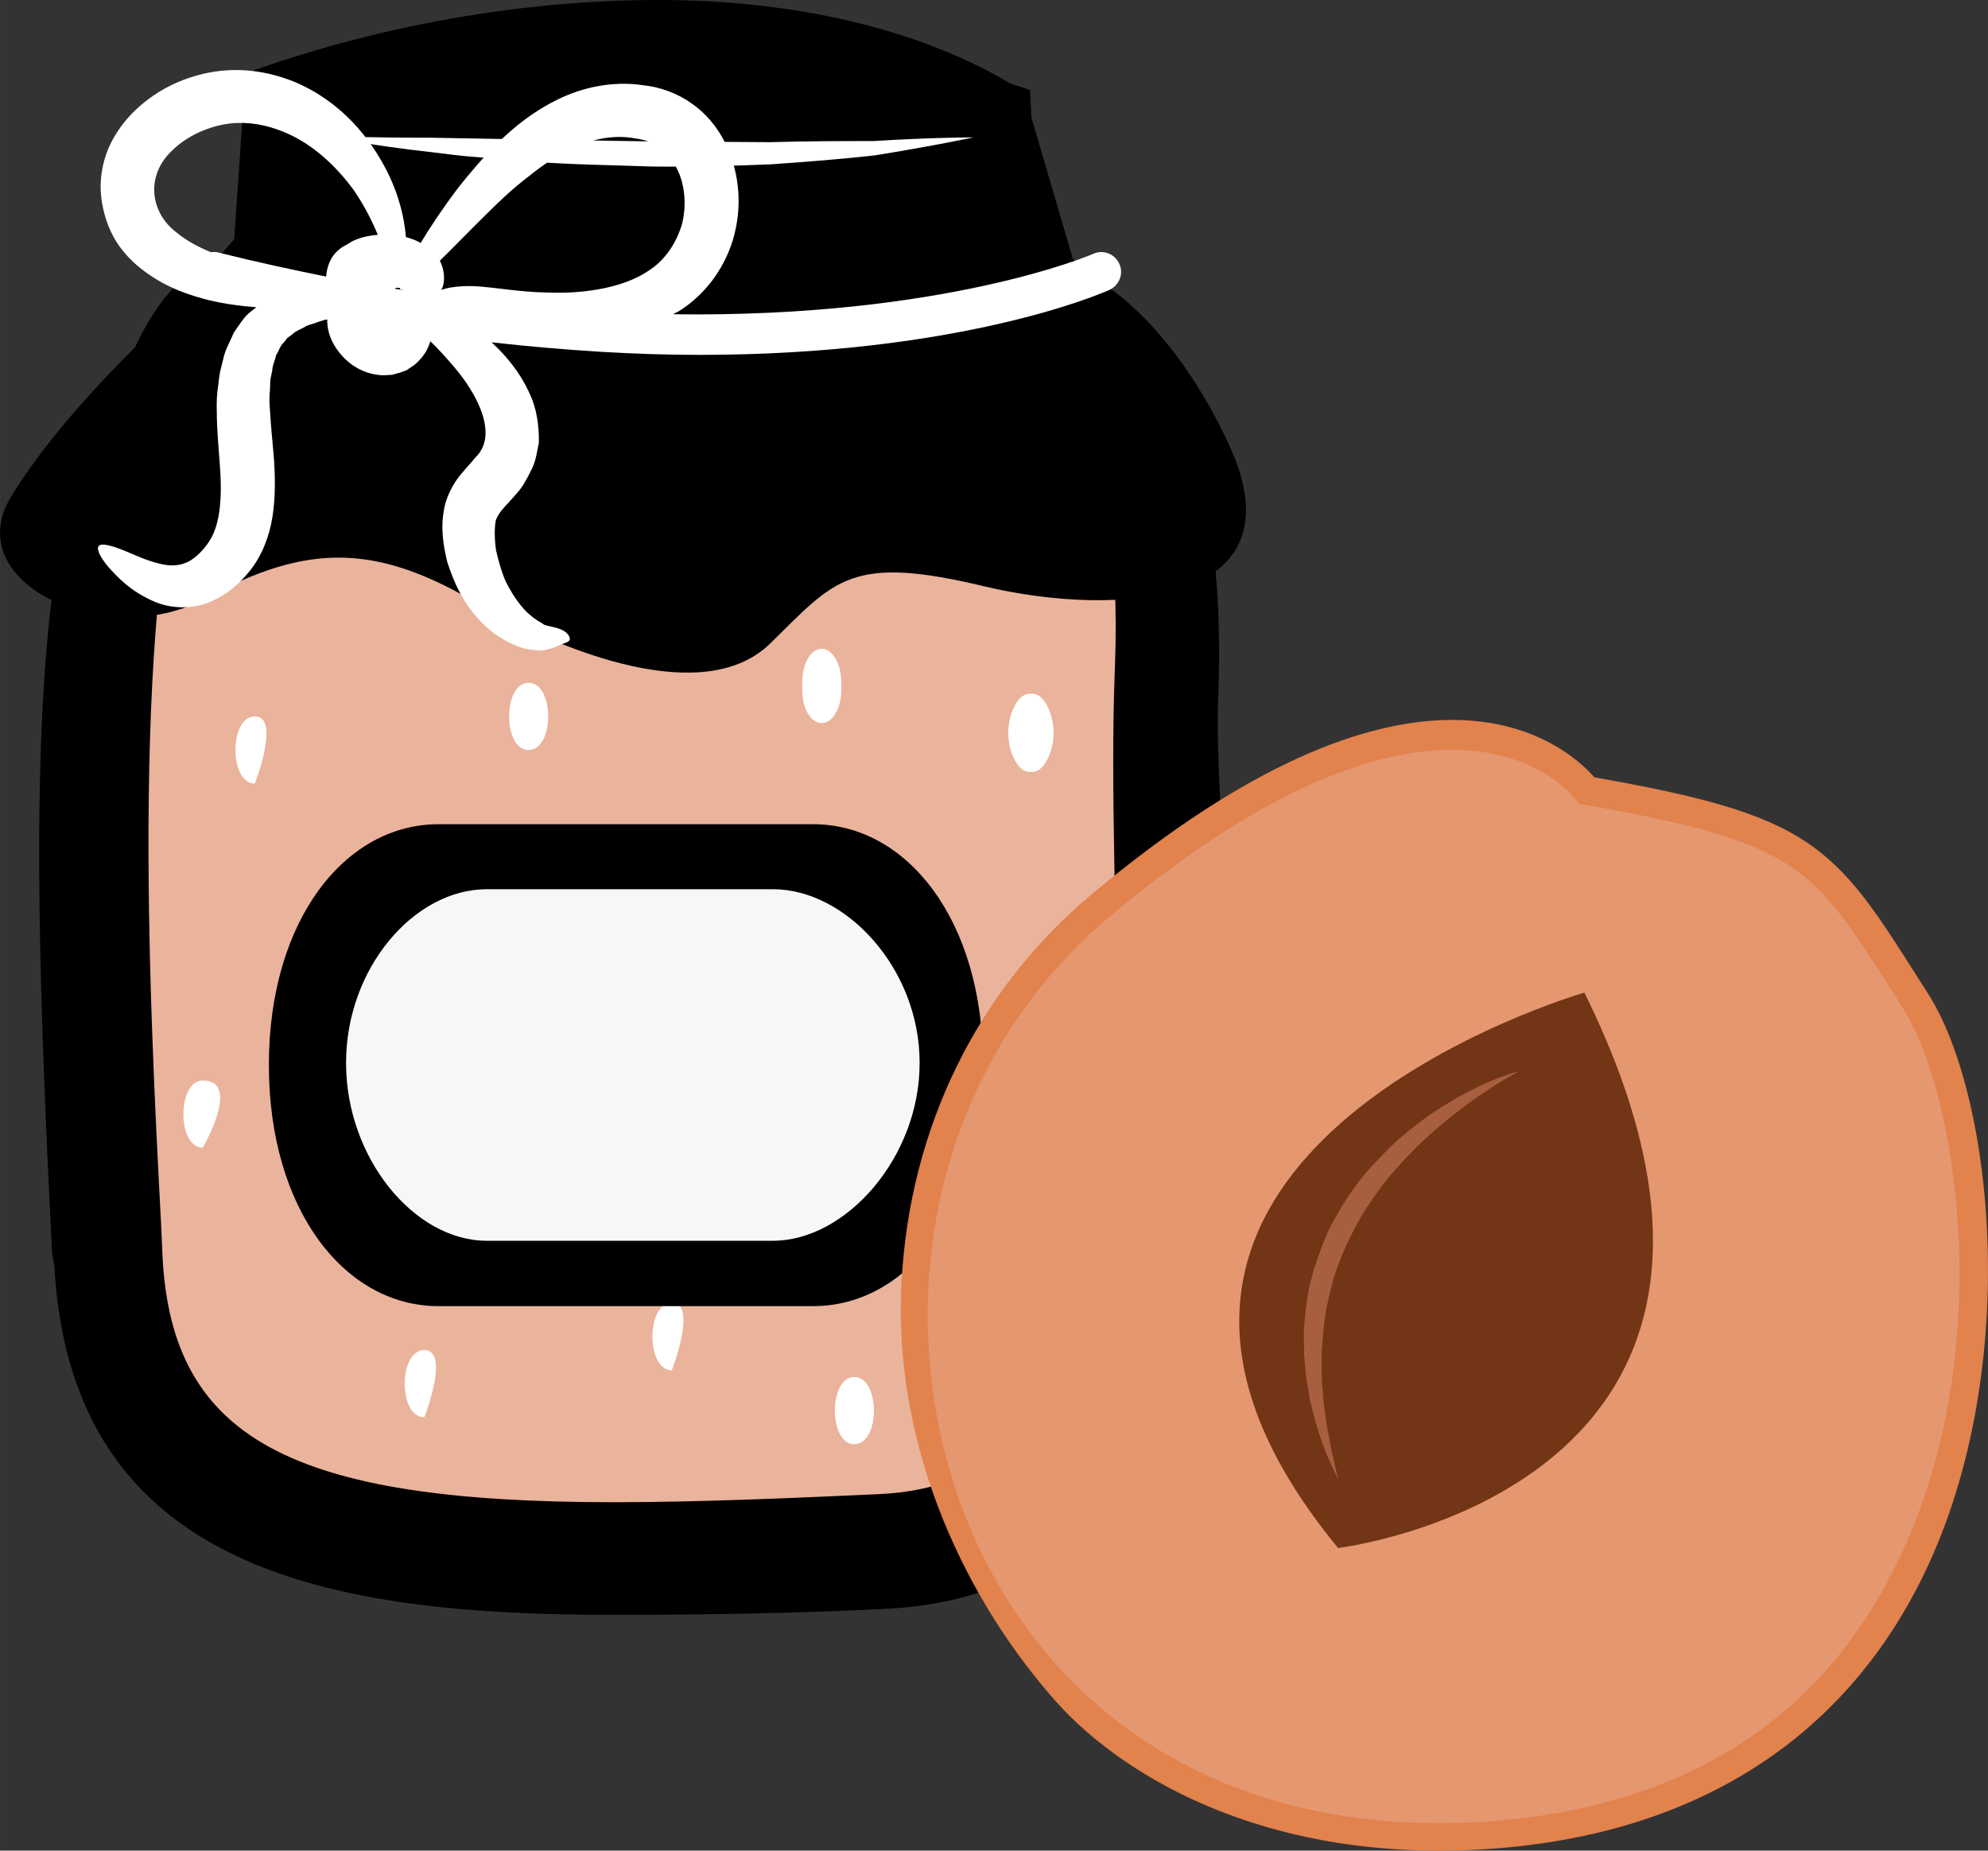
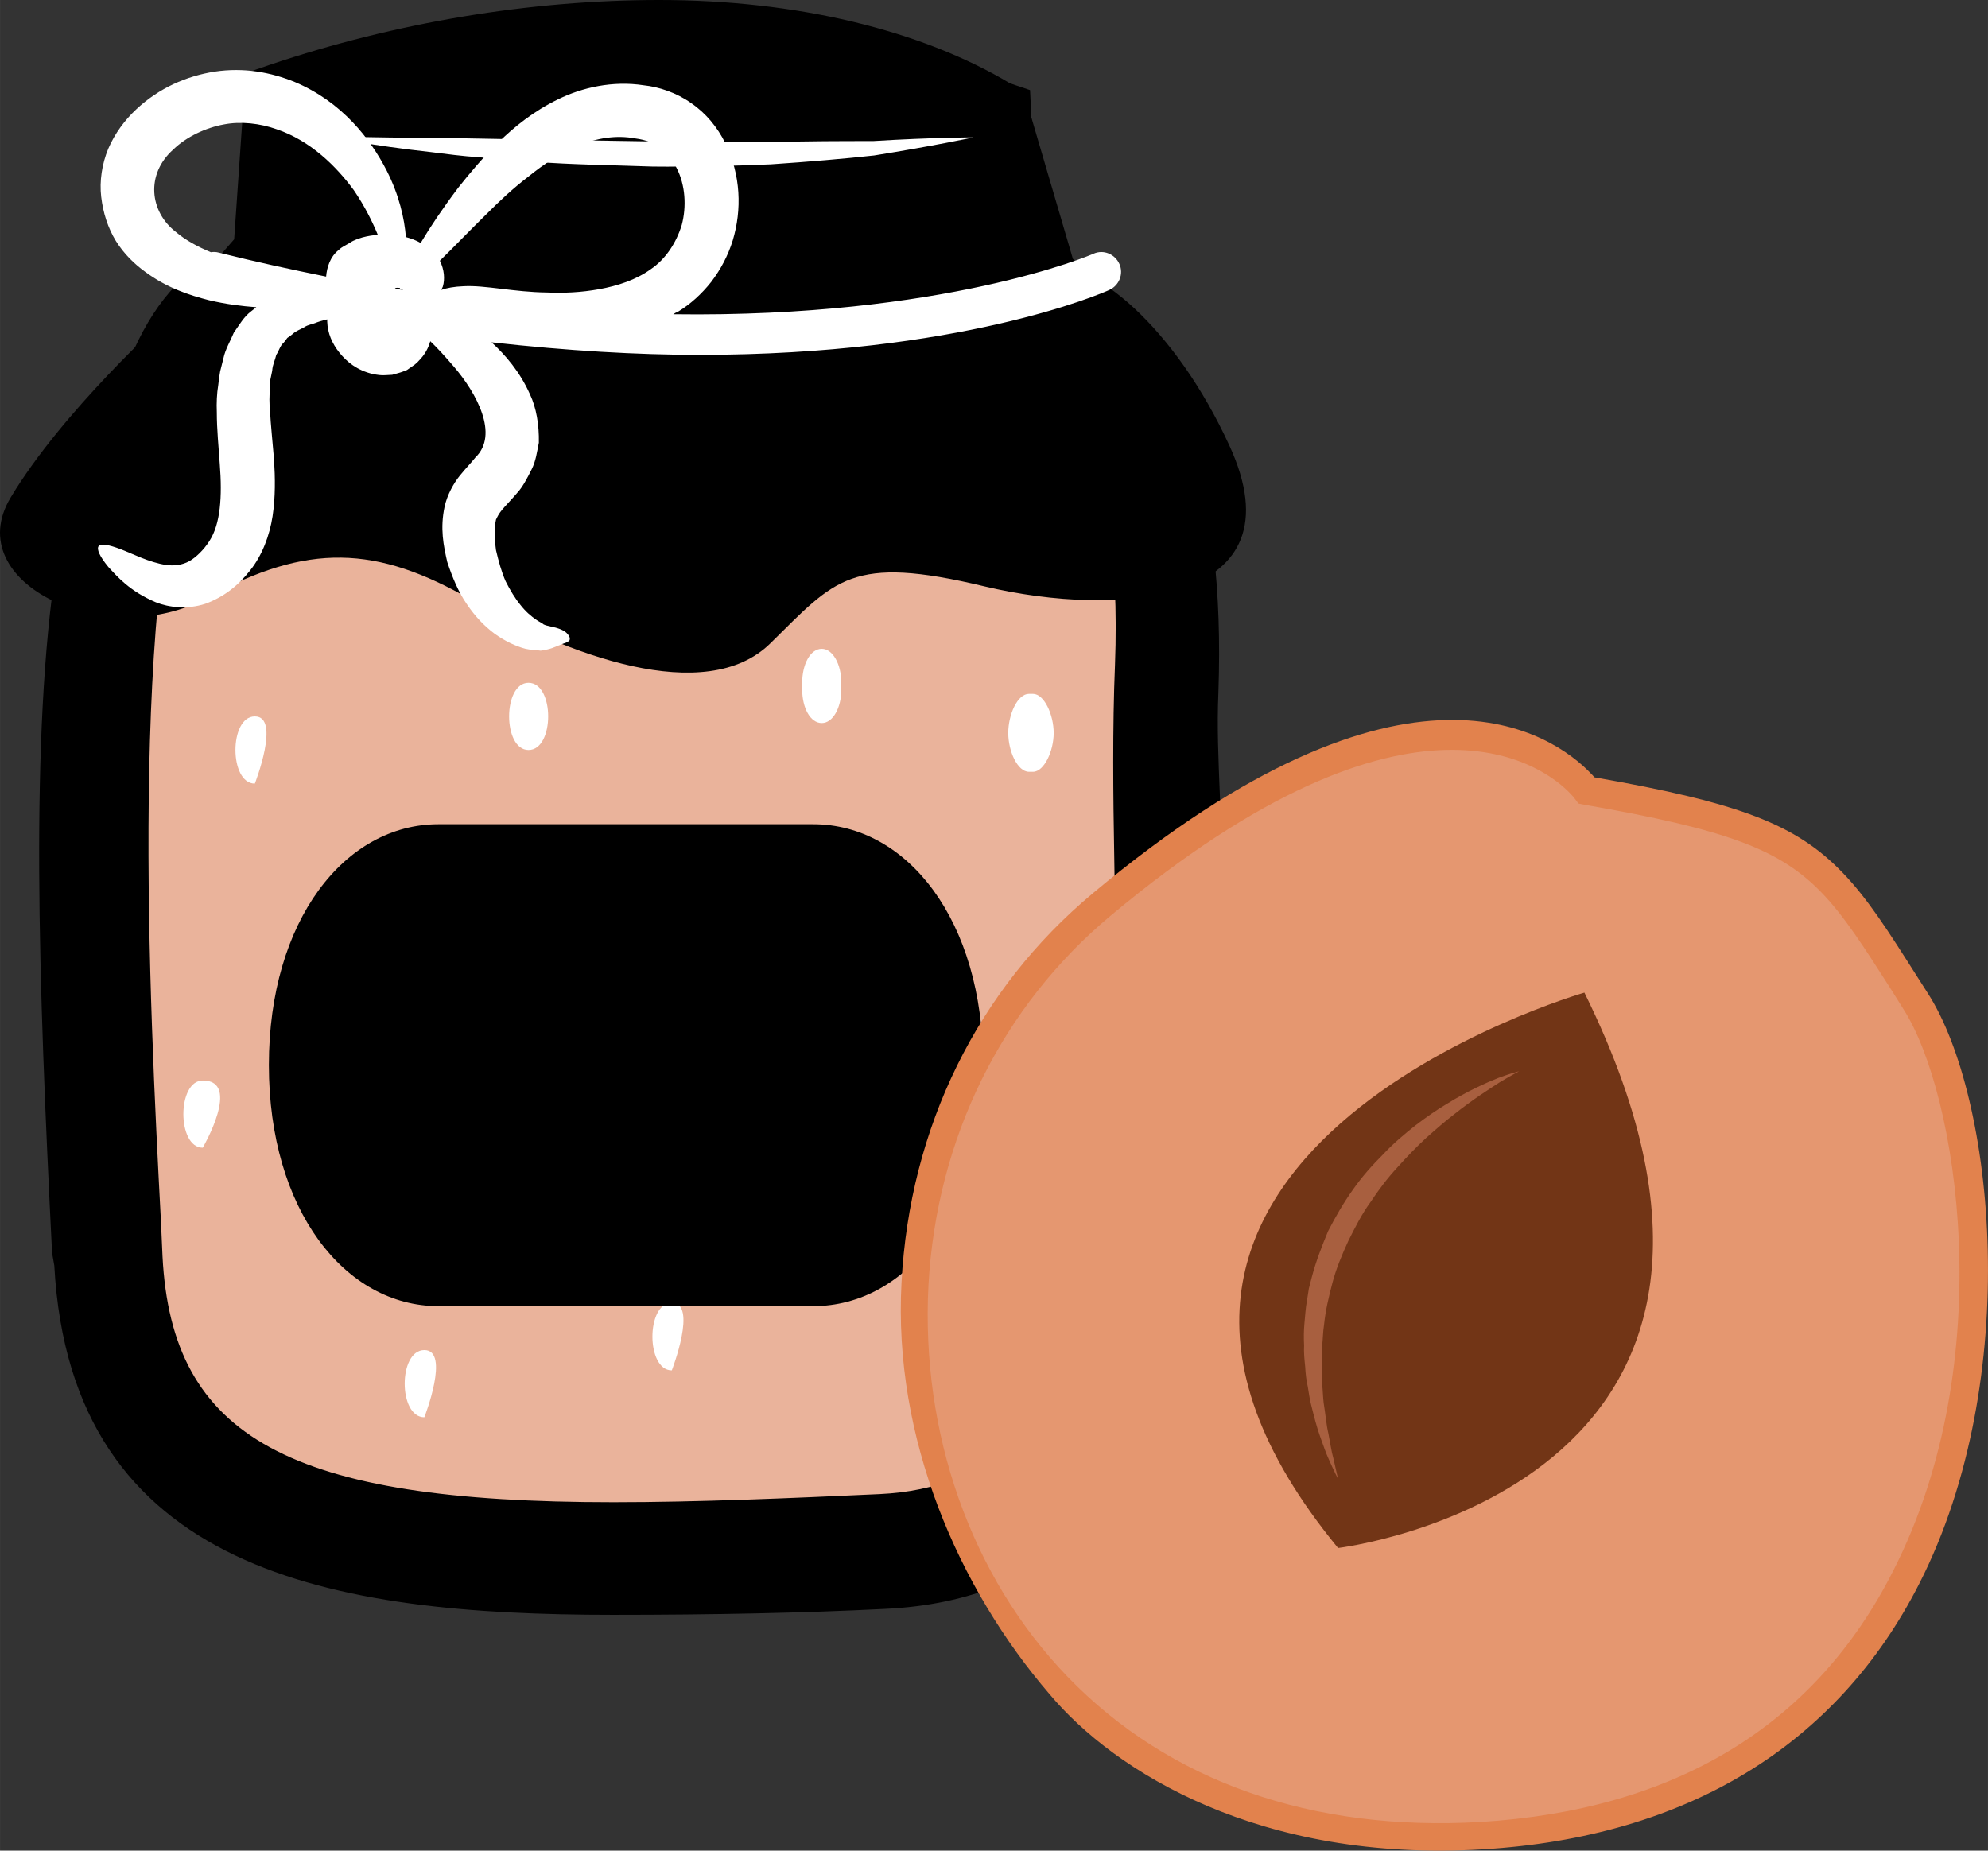
<svg xmlns="http://www.w3.org/2000/svg" id="svg50" viewBox="0 0 5382.766 5011.547" style="clip-rule:evenodd;fill-rule:evenodd;image-rendering:optimizeQuality;shape-rendering:geometricPrecision;text-rendering:geometricPrecision" version="1.1" height="50.115mm" width="53.828mm" xml:space="preserve">
  <rect x="0" y="0" width="5382.766" height="5011.547" fill="#333333" stroke="none" />
  <defs id="defs4">
    <style id="style2" type="text/css">
   
    .fil2 {fill:black;fill-rule:nonzero}
    .fil6 {fill:#723516;fill-rule:nonzero}
    .fil7 {fill:#A85F3F;fill-rule:nonzero}
    .fil5 {fill:#E2824D;fill-rule:nonzero}
    .fil4 {fill:#E59770;fill-rule:nonzero}
    .fil0 {fill:#EAB39B;fill-rule:nonzero}
    .fil3 {fill:#F7F7F7;fill-rule:nonzero}
    .fil1 {fill:white;fill-rule:nonzero}
   
  </style>
  </defs>
  <g transform="translate(-8147.01,-12646)" id="Vrstva_x0020_1">
    <path style="fill:#eab39b;fill-rule:nonzero" id="path7" d="m 8408,15063 17,1207 c 0,0 226,502 618,570 l 1945,-65 328,-778 -27,-2001 H 9825 9084 8343 Z" class="fil0" />
    <path style="fill:#ffffff;fill-rule:nonzero" id="path9" d="m 11029,15671 c -21,-34 -53,-36 -74,0 -19,35 -25,73 -25,120 0,49 17,91 47,91 31,0 48,-42 48,-91 v -2 c 35,-36 24,-85 4,-118 z" class="fil1" />
    <path style="fill:#ffffff;fill-rule:nonzero" id="path11" d="m 8837,14586 c -70,0 -70,182 0,182 0,0 71,-182 0,-182 z" class="fil1" />
    <path style="fill:#ffffff;fill-rule:nonzero" id="path13" d="m 8696,15572 c -70,0 -70,182 0,182 0,0 106,-182 0,-182 z" class="fil1" />
    <path style="fill:#ffffff;fill-rule:nonzero" id="path15" d="m 9296,16302 c -71,0 -71,182 0,182 0,0 71,-182 0,-182 z" class="fil1" />
    <path style="fill:#ffffff;fill-rule:nonzero" id="path17" d="m 9578,14495 c -70,0 -70,182 0,182 71,0 71,-182 0,-182 z" class="fil1" />
    <path style="fill:#ffffff;fill-rule:nonzero" id="path19" d="m 10944,14736 c 30,0 56,-56 56,-105 0,-50 -26,-106 -56,-106 h -11 c -31,0 -56,56 -56,106 0,49 25,105 56,105 z" class="fil1" />
-     <path style="fill:#ffffff;fill-rule:nonzero" id="path21" d="m 10460,16375 c -70,0 -70,182 0,182 71,0 71,-182 0,-182 z" class="fil1" />
    <path style="fill:#ffffff;fill-rule:nonzero" id="path23" d="m 10425,14513 v -18 c 0,-50 -23,-92 -53,-92 -31,0 -53,42 -53,92 v 18 c 0,50 22,91 53,91 30,0 53,-41 53,-91 z" class="fil1" />
    <path style="fill:#ffffff;fill-rule:nonzero" id="path25" d="m 9966,16174 c -70,0 -70,183 0,183 0,0 71,-183 0,-183 z" class="fil1" />
    <path style="fill:#000000;fill-rule:nonzero" id="path27" d="m 9932,12752 c -335,0 -686,57 -1019,169 l -34,494 -36,4 c -494,51 -408,1735 -366,2545 l 4,89 c 32,638 532,767 1327,767 228,0 484,-11 725,-22 767,-36 751,-990 737,-1832 -3,-185 -4,-360 1,-517 31,-822 -309,-1039 -312,-1041 l -3,-12 -127,-432 c -69,-42 -358,-212 -897,-212 z m -1533,3310 -5,-29 c -63,-1219 -97,-2425 394,-2461 h 2204 c 94,0 377,172 348,945 -6,154 7,292 10,476 14,837 32,1866 -814,1905 -243,11 -499,15 -729,15 -819,0 -1372,-148 -1408,-851 z" class="fil2" />
    <path style="fill:#000000;fill-rule:nonzero" id="path29" d="m 8981,13466 h 1881 l -9,-45 -113,-387 c -208,-114 -493,-176 -808,-176 -304,0 -620,49 -918,142 z m -301,268 c -186,501 -129,1620 -97,2224 l 4,90 c 25,492 344,666 1221,666 228,0 481,-11 721,-22 616,-29 652,-733 635,-1724 -3,-163 -5,-353 2,-522 11,-292 -25,-535 -106,-721 -34,-35 -62,-46 -70,-47 H 8793 c -43,4 -79,22 -113,56 z m 1127,3285 c -759,0 -1468,-115 -1513,-946 l -6,-34 c -37,-735 -60,-1399 12,-1868 l -37,43 53,-136 c 38,-195 96,-351 181,-456 62,-150 146,-247 249,-288 l 35,-40 31,-450 67,-23 c 339,-114 703,-175 1053,-175 371,0 709,81 952,227 l 35,21 133,453 c 45,39 120,118 188,262 59,71 122,183 162,357 l 19,91 13,92 c 12,107 17,230 12,372 -4,93 0,179 4,279 2,59 4,122 6,191 14,831 33,1969 -915,2012 -218,11 -465,16 -734,16 z" class="fil2" />
    <path style="fill:#000000;fill-rule:nonzero" id="path31" d="m 11475,13851 c -144,-313 -367,-509 -516,-491 l -23,-470 c -1214,-421 -2086,25 -2086,25 l -9,432 -243,158 c 0,0 -281,253 -422,488 -141,234 264,420 533,271 270,-148 457,-142 715,7 258,148 633,290 809,117 176,-173 217,-241 580,-154 363,86 862,49 662,-383 z" class="fil2" />
    <path style="fill:#ffffff;fill-rule:nonzero" id="path33" d="m 9044,13018 c 0,0 28,0 76,-1 47,1 115,2 197,2 163,3 380,7 597,10 55,0 109,1 162,1 54,0 106,1 157,1 102,-3 196,-3 278,-3 162,-10 272,-10 272,-10 0,0 -107,23 -269,49 -82,9 -177,17 -280,24 -51,2 -104,4 -157,5 -54,0 -109,2 -163,1 -110,-4 -219,-5 -321,-13 -51,-3 -100,-8 -147,-12 -47,-3 -91,-9 -131,-14 -82,-9 -149,-19 -197,-27 -47,-8 -74,-13 -74,-13 z" class="fil1" />
    <path style="fill:#ffffff;fill-rule:nonzero" id="path35" d="m 8739,13330 c -7,-2 -14,-2 -21,-1 -34,-14 -68,-32 -95,-55 -71,-55 -82,-156 -7,-223 36,-35 88,-59 137,-68 46,-9 98,-3 143,13 92,31 162,101 209,165 30,44 50,85 65,121 -14,1 -27,3 -42,7 -9,3 -23,7 -33,14 -11,7 -22,11 -31,20 -23,18 -32,47 -34,72 -94,-19 -191,-40 -291,-65 z m 477,98 c 1,-1 1,-1 2,-2 2,-1 7,-1 12,0 0,1 0,3 1,3 1,1 3,1 6,1 0,0 1,1 1,1 -7,-1 -15,-2 -22,-3 z m 126,3 c 1,-3 3,-6 4,-9 6,-20 4,-46 -8,-70 35,-34 78,-79 128,-128 33,-33 70,-68 112,-100 41,-33 86,-64 136,-84 49,-20 101,-29 154,-19 53,7 87,33 111,80 24,46 27,105 14,154 -15,49 -44,93 -84,120 -40,29 -90,45 -139,54 -50,9 -96,11 -143,9 -88,-1 -166,-20 -224,-17 -27,1 -47,5 -61,10 z m -902,750 c 24,26 58,66 129,96 35,14 85,20 134,4 49,-18 88,-48 121,-90 33,-41 53,-95 61,-147 8,-53 7,-104 4,-153 -4,-49 -9,-94 -11,-134 -2,-20 -2,-38 0,-56 0,-9 1,-18 1,-27 2,-8 3,-16 5,-24 1,-17 8,-29 11,-43 7,-10 10,-24 19,-32 4,-4 7,-9 11,-14 5,-3 10,-7 15,-11 8,-8 21,-12 31,-18 10,-7 23,-8 34,-13 6,-2 11,-4 16,-5 0,-1 7,-2 12,-3 0,2 0,4 0,6 1,31 13,59 33,84 20,25 48,48 91,58 11,2 22,4 34,3 6,0 11,-1 18,-1 7,-2 14,-4 21,-6 7,-2 16,-6 19,-7 l 7,-5 3,-2 2,-2 h 1 l 4,-3 h 1 v 0 l 1,-1 c 4,-4 9,-7 12,-11 18,-18 27,-36 32,-54 19,18 40,41 64,69 61,71 123,184 58,246 -11,14 -24,27 -42,49 -17,21 -34,52 -41,83 -13,60 -3,107 7,151 14,42 30,81 53,114 22,33 47,59 75,80 28,20 57,34 84,41 13,3 26,3 41,5 15,-2 25,-5 31,-7 13,-5 23,-9 30,-12 7,-2 14,-5 17,-9 2,-5 1,-11 -8,-20 -8,-8 -25,-14 -41,-17 -10,-2 -17,-4 -21,-6 -4,-4 -12,-7 -19,-12 -15,-10 -30,-23 -44,-41 -14,-17 -28,-40 -40,-64 -11,-25 -19,-54 -26,-84 -4,-29 -5,-62 0,-83 4,-8 7,-15 16,-26 9,-11 26,-28 42,-47 14,-15 27,-40 38,-62 12,-23 15,-49 20,-73 1,-49 -7,-95 -24,-131 -27,-61 -67,-107 -104,-141 206,23 394,34 563,34 704,0 1086,-165 1110,-176 26,-12 39,-43 27,-70 -12,-27 -43,-40 -70,-28 -6,3 -406,174 -1138,164 4,-3 8,-5 13,-7 33,-20 64,-48 90,-81 25,-33 45,-70 58,-112 25,-83 22,-177 -20,-263 -21,-43 -53,-82 -93,-109 -39,-28 -88,-44 -128,-48 -84,-13 -167,6 -232,38 -66,32 -118,74 -161,116 -43,42 -78,84 -109,123 -43,57 -77,108 -102,150 -12,-7 -25,-12 -40,-16 -4,-50 -18,-113 -52,-180 -44,-86 -121,-186 -249,-240 -64,-26 -137,-40 -217,-28 -76,12 -150,44 -212,102 -31,29 -58,65 -76,107 -17,41 -24,88 -19,130 5,43 18,84 40,120 22,35 50,62 79,83 58,43 118,63 173,77 47,11 88,16 128,19 -5,4 -9,7 -14,11 -20,15 -32,37 -47,58 -9,22 -23,45 -28,69 -3,12 -6,24 -9,36 -2,12 -4,24 -5,36 -4,24 -5,50 -4,74 0,48 5,95 8,140 7,89 2,163 -28,209 -15,24 -37,45 -55,55 -19,10 -39,13 -62,10 -47,-7 -92,-31 -124,-43 -32,-12 -53,-16 -59,-8 -6,8 3,28 26,56 z" class="fil1" />
    <path style="fill:#000000;fill-rule:nonzero" id="path37" d="m 8875,15530 c 0,393 206,653 459,653 h 1015 c 254,0 460,-260 460,-653 0,-392 -206,-652 -460,-652 H 9334 c -253,0 -459,260 -459,652 z" class="fil2" />
-     <path style="fill:#f7f7f7;fill-rule:nonzero" id="path39" d="m 10637,15524 c 0,-256 -200,-470 -397,-470 h -775 c -197,0 -381,214 -381,470 v 1 c 0,256 184,481 381,481 h 775 c 197,0 397,-225 397,-481 z" class="fil3" />
    <path style="fill:#e59770;fill-rule:nonzero" id="path41" d="m 12443,14787 c 0,0 -352,-495 -1313,308 -962,803 -521,2613 1029,2521 1549,-92 1440,-1847 1175,-2259 -248,-388 -272,-463 -891,-570 z" class="fil4" />
    <path style="fill:#e2824d;fill-rule:nonzero" id="path43" d="m 12398,14794 c -63,-66 -419,-357 -1243,331 -295,246 -472,603 -494,1001 -21,400 114,788 376,1060 v 0 c 276,286 664,420 1117,394 529,-32 907,-261 1119,-680 292,-572 173,-1295 28,-1521 l -30,-48 c -76,-119 -130,-204 -192,-268 -113,-117 -257,-171 -643,-238 l -15,-3 -10,-13 c 0,-1 -5,-7 -13,-15 z m -1409,2440 v 0 c -247,-287 -424,-693 -401,-1115 22,-420 206,-794 518,-1054 854,-714 1248,-429 1348,-325 4,4 7,7 10,11 395,69 546,128 671,257 68,70 124,158 202,281 l 30,47 c 180,280 260,1042 -23,1598 -223,439 -631,687 -1182,720 -602,36 -996,-209 -1173,-420 z" class="fil5" />
    <path style="fill:#723516;fill-rule:nonzero" id="path45" d="m 12437,15334 c 0,0 -1539,443 -667,1504 0,0 1331,-159 667,-1504 z" class="fil6" />
    <path style="fill:#a85f3f;fill-rule:nonzero" id="path47" d="m 12260,15547 c 0,0 -19,10 -51,29 -31,20 -75,48 -124,87 -25,19 -50,41 -77,65 -26,24 -52,51 -78,80 -26,28 -50,60 -72,93 -24,33 -42,69 -60,105 -17,37 -33,75 -43,113 -5,19 -10,39 -14,58 -4,19 -7,38 -9,57 -3,19 -3,38 -5,56 -2,19 -1,37 -1,55 -1,17 0,35 1,51 2,17 2,33 4,49 5,30 7,59 13,84 5,25 8,48 13,65 8,36 13,57 13,57 0,0 -10,-19 -25,-53 -8,-17 -15,-38 -24,-63 -9,-25 -16,-53 -24,-85 -4,-15 -6,-32 -9,-49 -4,-17 -6,-35 -7,-54 -2,-19 -4,-38 -3,-58 -1,-19 -1,-39 1,-60 2,-20 3,-41 7,-62 l 5,-32 8,-31 c 11,-42 27,-83 44,-124 20,-39 42,-77 67,-112 25,-36 53,-67 82,-96 28,-30 58,-55 87,-78 30,-23 59,-43 86,-59 55,-34 104,-56 139,-70 35,-13 56,-18 56,-18 z" class="fil7" />
  </g>
</svg>